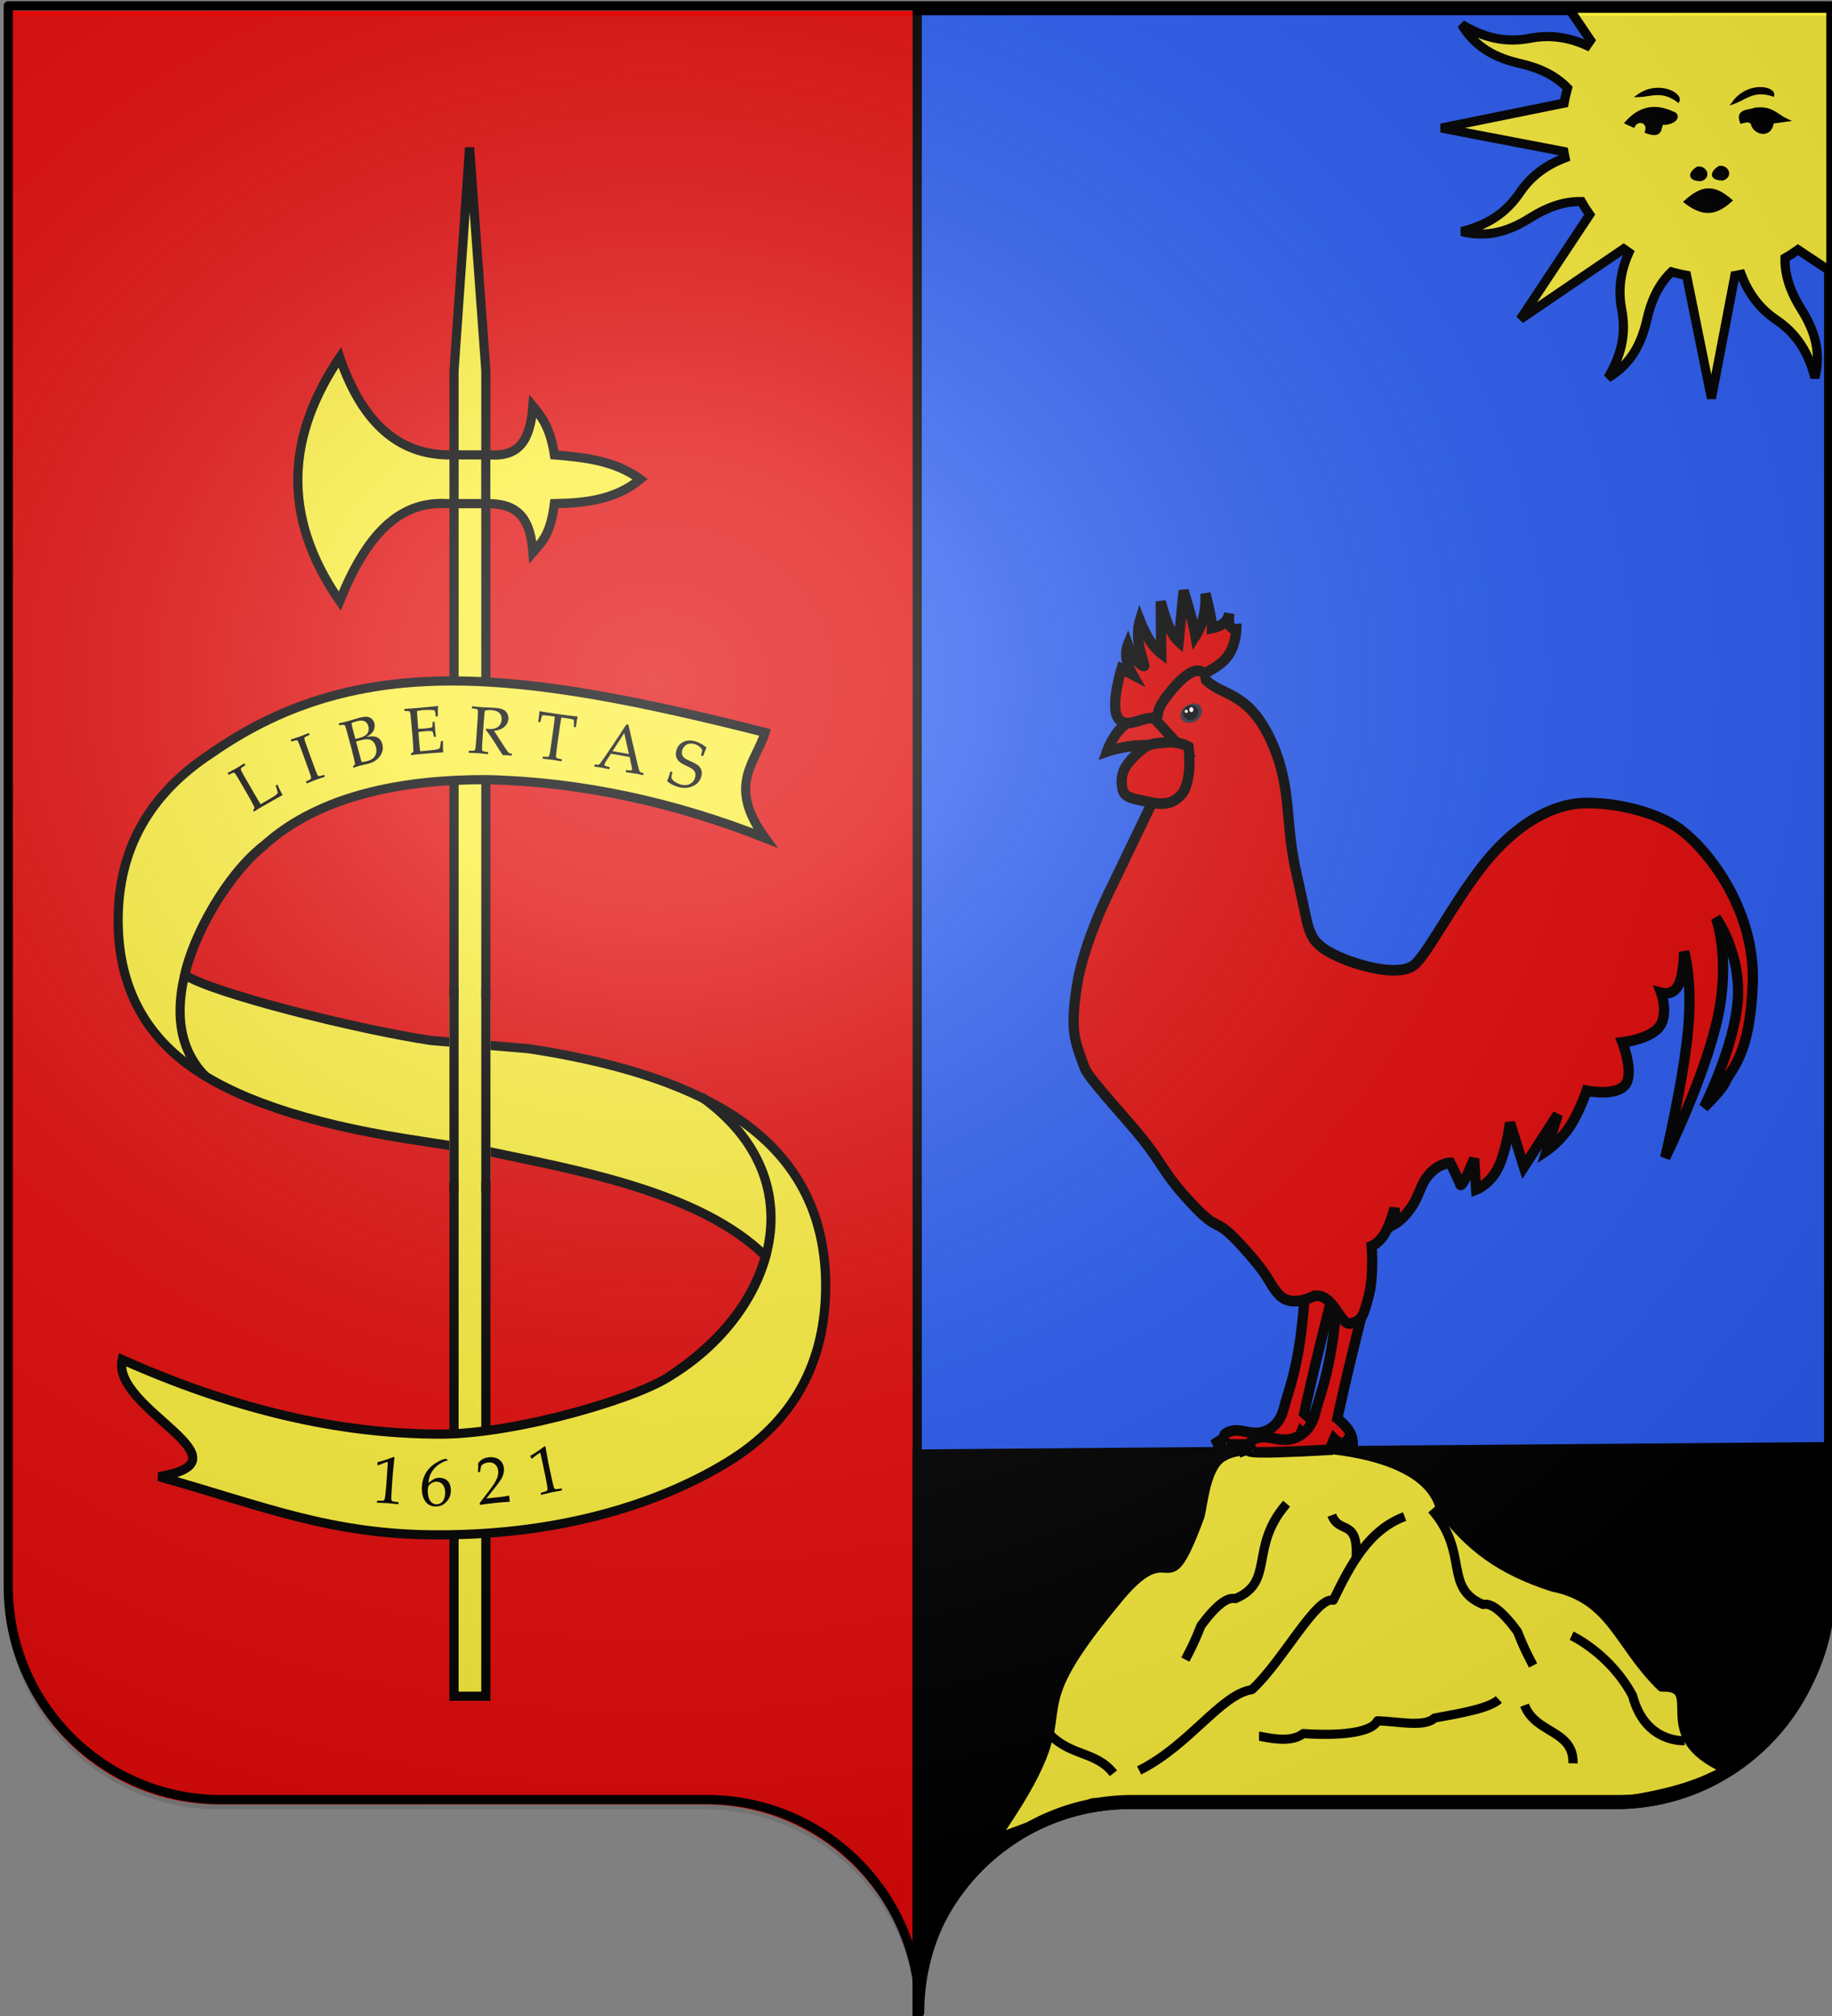
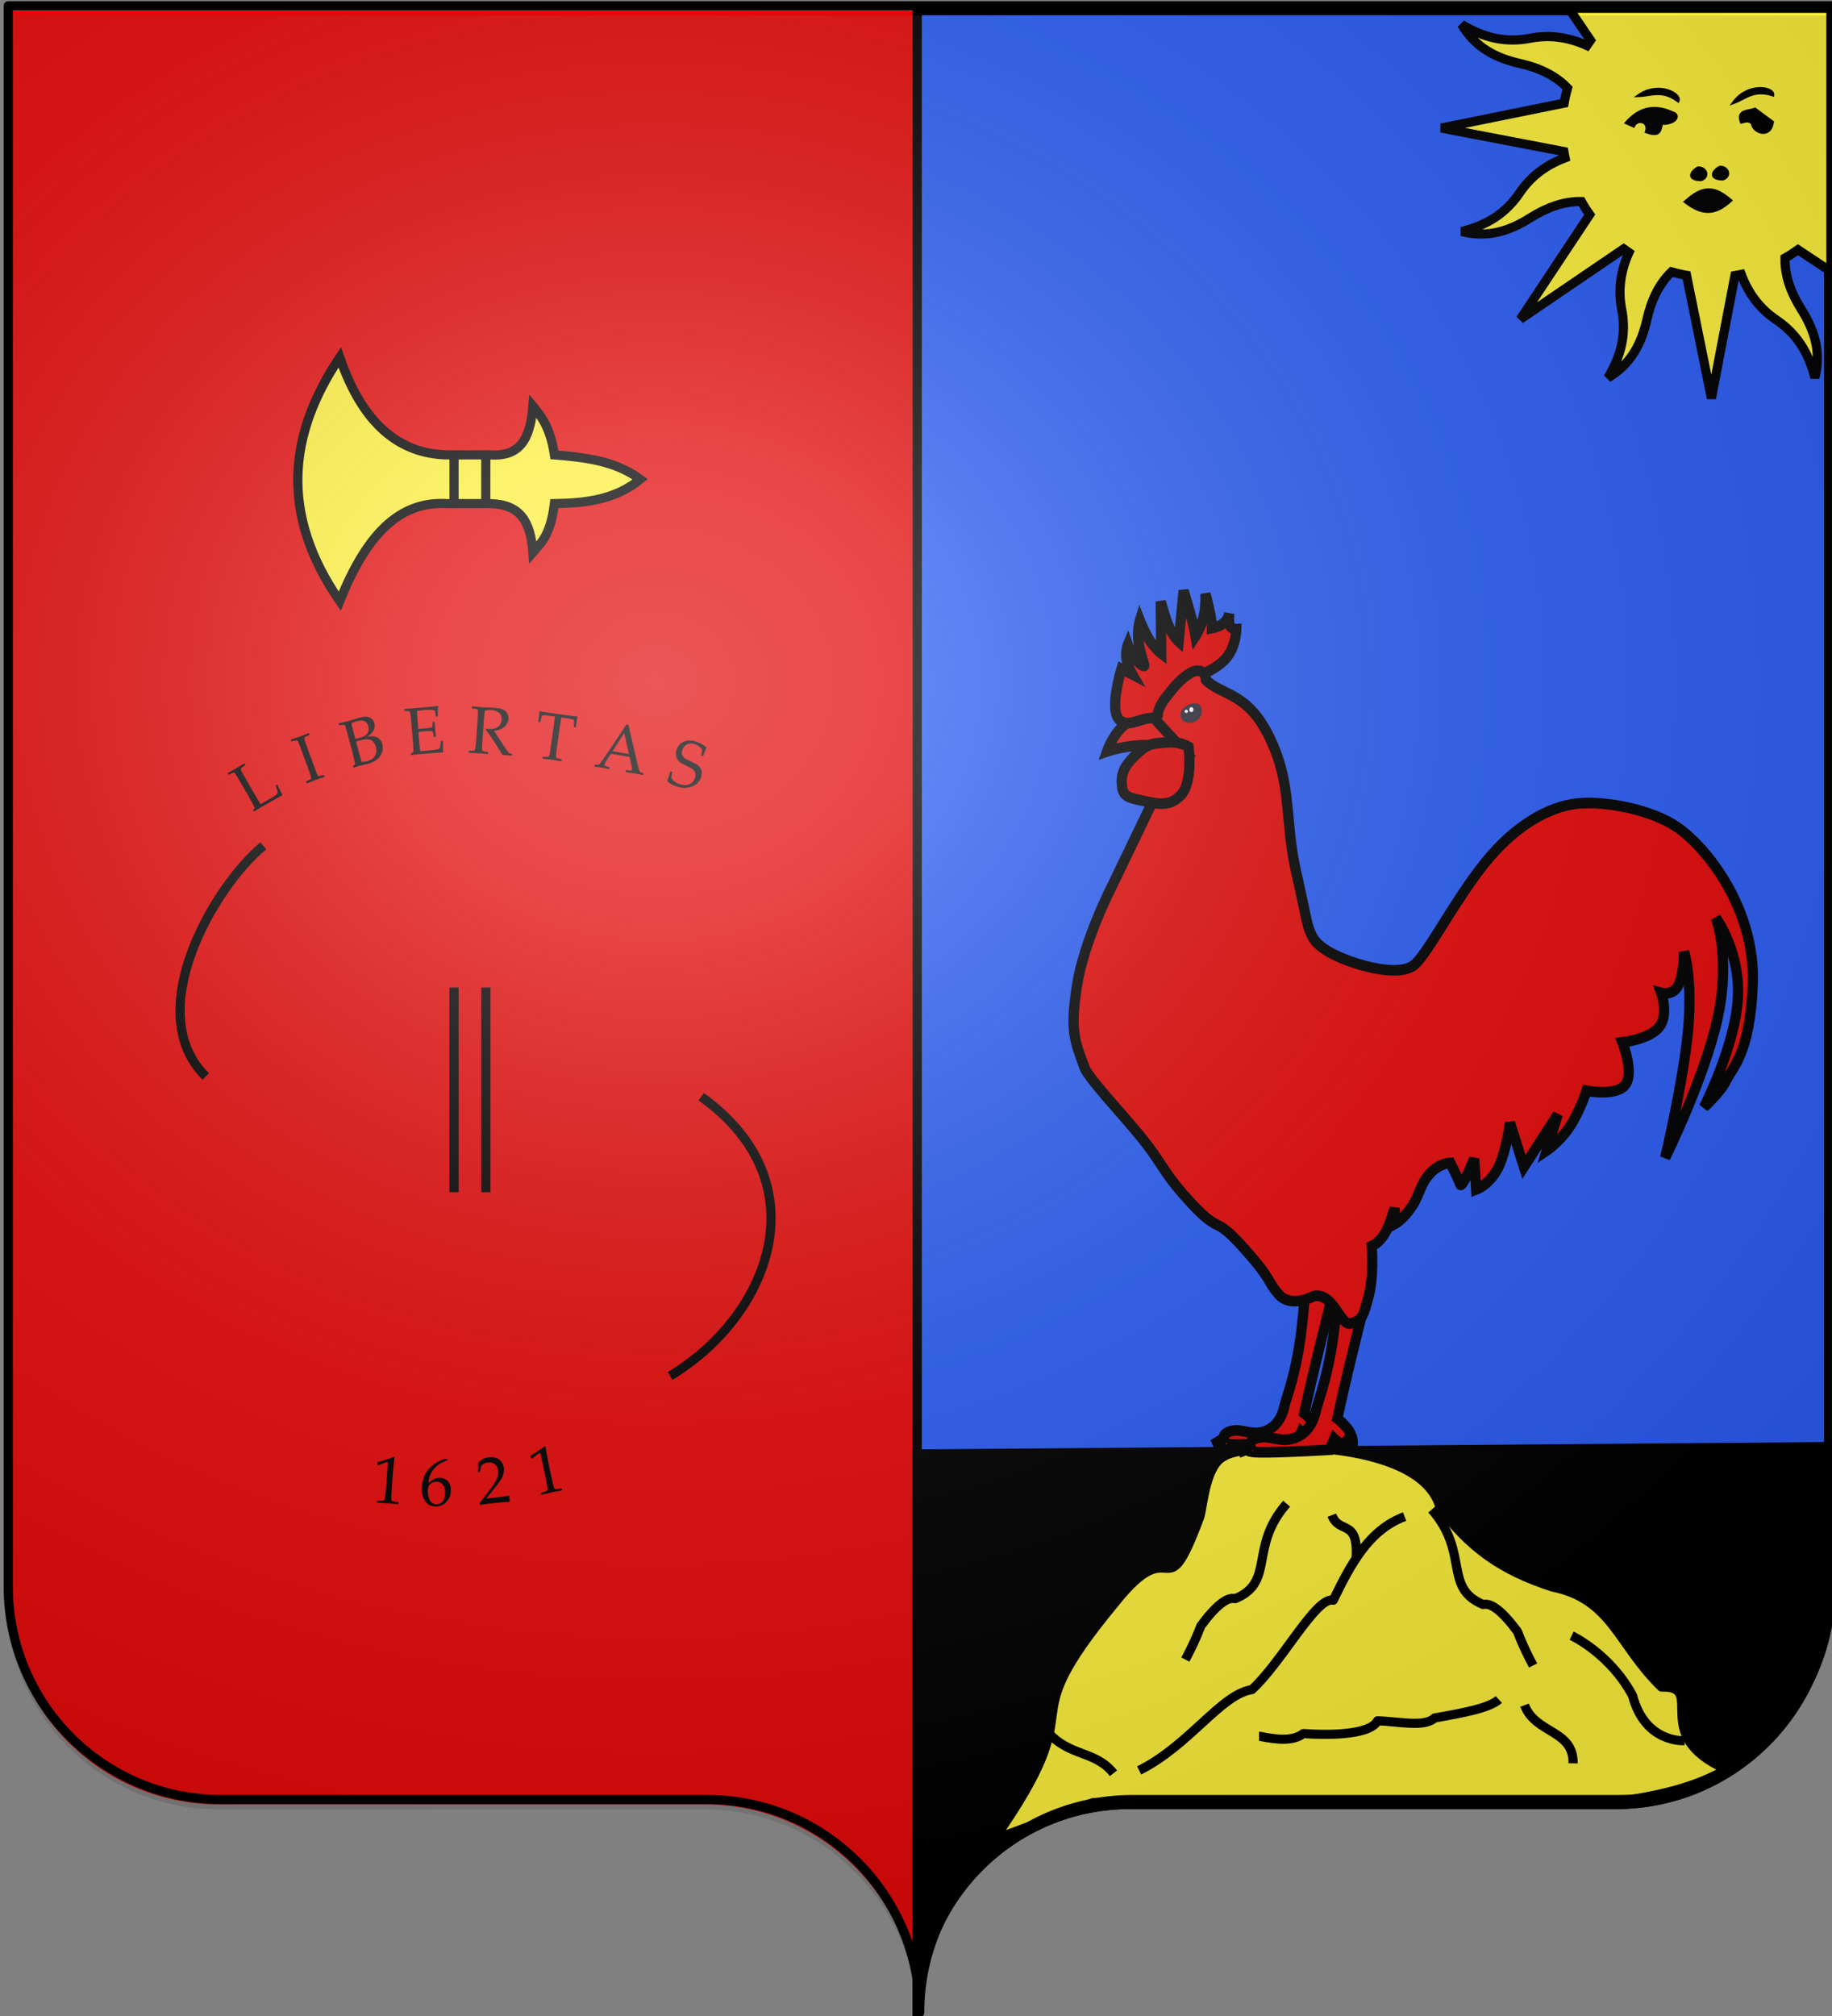
<svg xmlns="http://www.w3.org/2000/svg" xmlns:ns1="http://sodipodi.sourceforge.net/DTD/sodipodi-0.dtd" xmlns:ns2="http://www.inkscape.org/namespaces/inkscape" xmlns:xlink="http://www.w3.org/1999/xlink" height="660" width="600" version="1.0" id="svg2" ns1:version="0.32" ns2:version="0.44" ns1:docname="000_TUJ.svg" ns1:docbase="F:\__EN_COURS">
  <rect width="100%" height="100%" fill="#808080" stroke="none" />
  <ns1:namedview ns2:window-height="1079" ns2:window-width="1595" ns2:pageshadow="2" ns2:pageopacity="0.0" guidetolerance="10.0" gridtolerance="10.0" objecttolerance="10.0" borderopacity="1.0" bordercolor="#666666" pagecolor="#ffffff" id="base" showgrid="false" height="660px" ns2:zoom="0.83333333" ns2:cx="300" ns2:cy="330" ns2:window-x="0" ns2:window-y="0" ns2:current-layer="svg2" showguides="true" ns2:guide-bbox="true" />
  <desc id="desc4">Flag of Canton of Valais (Wallis)</desc>
  <defs id="defs6">
    <linearGradient id="linearGradient2893">
      <stop style="stop-color:white;stop-opacity:0.314;" offset="0" id="stop2895" />
      <stop id="stop2897" offset="0.19" style="stop-color:white;stop-opacity:0.251;" />
      <stop style="stop-color:#6b6b6b;stop-opacity:0.125;" offset="0.6" id="stop2901" />
      <stop style="stop-color:black;stop-opacity:0.125;" offset="1" id="stop2899" />
    </linearGradient>
    <radialGradient ns2:collect="always" xlink:href="#linearGradient2893" id="radialGradient11919" gradientUnits="userSpaceOnUse" gradientTransform="matrix(1.551,0,0,1.35,-227.894,-51.264)" cx="285.186" cy="200.448" fx="285.186" fy="200.448" r="300" />
    <radialGradient ns2:collect="always" xlink:href="#linearGradient2893" id="radialGradient2103" gradientUnits="userSpaceOnUse" gradientTransform="matrix(1.551,0,0,1.35,-227.494,-47.663)" cx="285.186" cy="200.448" fx="285.186" fy="200.448" r="300" />
  </defs>
  <path ns1:nodetypes="cssccccssc" d="M 300.4,660.499 C 300.4,621.995 331.603,590.746 370.05,590.746 C 408.497,590.746 490.803,590.746 529.25,590.746 C 567.697,590.746 598.9,559.496 598.9,520.992 L 598.9,3.5 L 1.9,3.5 L 1.9,520.992 C 1.9,559.496 33.103,590.746 71.55,590.746 C 109.997,590.746 192.303,590.746 230.75,590.746 C 269.197,590.746 300.4,621.995 300.4,660.499 z " style="fill:#e20909;fill-opacity:1;fill-rule:nonzero;stroke:none;stroke-width:5;stroke-linecap:round;stroke-linejoin:round;stroke-miterlimit:4;stroke-dashoffset:0;stroke-opacity:1" id="path2014" />
  <path id="rect4471" d="M 300.4,3.5 L 300.4,660.5 C 300.4,621.996 331.609,590.75 370.056,590.75 C 408.503,590.75 490.797,590.75 529.244,590.75 C 567.691,590.75 598.9,559.504 598.9,521 L 598.9,3.5 L 300.4,3.5 z " style="fill:#2b5df2;fill-opacity:1;stroke:black;stroke-width:3;stroke-miterlimit:4;stroke-dasharray:none;stroke-opacity:1" />
  <path id="rect3363" d="M 300.4,476 L 300.4,660.5 C 300.4,621.996 331.609,590.75 370.056,590.75 C 408.503,590.75 490.797,590.75 529.244,590.75 C 567.691,590.75 598.9,559.504 598.9,521 L 597.7,473.6 L 300.4,476 z " style="fill:black;fill-opacity:1;stroke:black;stroke-width:3;stroke-miterlimit:4;stroke-dasharray:none;stroke-opacity:1" ns1:nodetypes="ccssccc" />
  <g id="g3823" transform="translate(1.2,6.8)">
-     <path style="fill:#fcef3c;fill-opacity:1;fill-rule:evenodd;stroke:black;stroke-width:3;stroke-linecap:butt;stroke-linejoin:miter;stroke-miterlimit:4;stroke-dasharray:none;stroke-opacity:1" d="M 147.5,114.565 L 147.5,548.5 L 157.924,548.5 L 157.924,114.565 L 152.591,41.5 L 147.5,114.565 z " id="path3271" ns1:nodetypes="cccccc" />
    <path style="fill:#fcef3c;fill-opacity:1;fill-rule:evenodd;stroke:black;stroke-width:3;stroke-linecap:butt;stroke-linejoin:miter;stroke-miterlimit:4;stroke-dasharray:none;stroke-opacity:1" d="M 110.065,110.209 C 93.285,135.148 90.303,161.449 110.065,189.995 C 118.611,168.742 129.225,157.09 145.22,158.08 L 159.282,158.08 C 169.133,158.328 172.537,163.724 173.345,174.037 C 176.145,170.792 179.11,168.294 180.376,158.08 C 190.186,157.894 200.218,156.929 208.5,150.102 C 200.144,143.974 190.29,142.945 180.376,142.123 C 179.047,133.348 176.233,129.631 173.345,126.166 C 172.434,137.485 168.74,142.758 159.282,142.123 L 145.22,142.123 C 129.719,141.787 117.615,132.198 110.065,110.209 z " id="path3273" ns1:nodetypes="cccccccccccc" />
    <path style="fill:none;fill-rule:evenodd;stroke:black;stroke-width:3;stroke-linecap:butt;stroke-linejoin:miter;stroke-miterlimit:4;stroke-dasharray:none;stroke-opacity:1" d="M 147.5,141.8 L 147.5,158.5" id="path3275" ns1:nodetypes="cc" />
    <path style="fill:none;fill-rule:evenodd;stroke:black;stroke-width:3;stroke-linecap:butt;stroke-linejoin:miter;stroke-miterlimit:4;stroke-dasharray:none;stroke-opacity:1;display:inline" d="M 157.9,140.75 L 157.9,157.45" id="path3277" ns1:nodetypes="cc" />
-     <path style="font-size:144px;font-style:normal;font-weight:normal;fill:#fcef3c;fill-opacity:1;stroke:black;stroke-width:3;stroke-linecap:butt;stroke-linejoin:miter;stroke-miterlimit:4;stroke-dasharray:none;stroke-opacity:1;font-family:Bitstream Vera Sans" d="M 249.375,232.991 C 246.25,243.056 236.768,250.155 249.375,267.562 C 220.165,256.012 189.501,249.139 158.096,248.434 C 132.344,248.389 103.776,252.914 84.797,270.39 C 72.917,279.639 62.017,299.628 59.307,312.324 C 68.053,318.232 115.597,330.212 139.997,333.839 L 171.987,336.529 C 205.205,341.56 229.715,350.422 245.517,363.115 C 261.317,375.809 269.218,392.802 269.218,414.095 C 269.218,439.482 258.525,458.727 237.138,471.83 C 215.752,484.933 183.807,495.685 142.504,495.685 C 107.051,495.758 84.802,486.123 50.816,476.614 C 82.775,471.338 35.195,454.49 38.816,438.312 C 56.896,446.384 74.608,452.468 91.952,456.563 C 109.297,460.658 126.347,462.705 143.104,462.705 C 168.532,462.705 210.241,450.203 219.408,442.847 C 241.995,427.442 247.5,411.362 249.527,404.474 C 228.018,383.279 187.469,376.255 158.978,370.222 L 131.859,366.011 C 98.64,360.746 74.608,352.498 59.762,341.267 C 44.916,330.036 37.494,314.417 37.494,294.411 C 37.494,271.247 47.746,252.996 68.251,239.659 C 116.673,205.991 169.423,212.815 249.375,232.991 L 249.375,232.991 z " id="text3281" ns1:nodetypes="cccccccccccccccccccccccc" />
    <path style="fill:none;fill-rule:evenodd;stroke:black;stroke-width:3;stroke-linecap:butt;stroke-linejoin:miter;stroke-miterlimit:4;stroke-dasharray:none;stroke-opacity:1" d="M 85.065,270.101 C 69.209,283.037 44.759,324.422 66.185,345.62" id="path3286" ns1:nodetypes="cc" />
    <path style="fill:none;fill-rule:evenodd;stroke:black;stroke-width:3;stroke-linecap:butt;stroke-linejoin:miter;stroke-miterlimit:4;stroke-dasharray:none;stroke-opacity:1;display:inline" d="M 218.258,443.66 C 250.515,424.325 268.164,380.67 228.438,352.241" id="path3320" ns1:nodetypes="cc" />
    <g id="g3807">
      <g id="g3797">
        <path transform="matrix(0.866,-0.5,0.5,0.866,0,0)" style="font-size:22px;font-style:normal;font-weight:normal;fill:black;fill-opacity:1;stroke:none;stroke-width:1px;stroke-linecap:butt;stroke-linejoin:miter;stroke-opacity:1;font-family:Palatino Linotype" d="M -59.621,250.031 L -59.535,249.956 C -57.759,250.013 -56.735,250.042 -56.463,250.042 C -56.219,250.042 -55.191,250.013 -53.38,249.956 L -53.294,250.031 L -53.294,250.568 L -53.38,250.644 C -53.874,250.658 -54.255,250.679 -54.524,250.708 C -54.792,250.737 -54.987,250.79 -55.109,250.869 C -55.231,250.948 -55.311,251.132 -55.351,251.422 C -55.39,251.712 -55.41,252.115 -55.41,252.631 L -55.431,255.102 L -55.431,259.85 C -55.431,261.038 -55.424,261.869 -55.41,262.342 L -55.356,264.2 L -53.165,264.2 C -51.417,264.2 -50.327,264.179 -49.894,264.136 C -49.461,264.093 -49.043,263.989 -48.642,263.824 C -48.564,263.645 -48.451,263.233 -48.304,262.589 C -48.157,261.944 -48.08,261.572 -48.073,261.472 L -47.976,261.386 L -47.45,261.386 L -47.375,261.472 C -47.432,261.758 -47.491,262.313 -47.552,263.137 C -47.613,263.96 -47.643,264.626 -47.643,265.135 L -47.729,265.221 C -49.09,265.178 -50.877,265.156 -53.09,265.156 L -56.226,265.135 C -56.942,265.135 -57.673,265.163 -58.418,265.221 L -58.504,265.135 L -58.504,264.78 L -58.418,264.673 C -57.974,264.444 -57.73,264.304 -57.687,264.254 C -57.644,264.204 -57.6,263.742 -57.553,262.868 C -57.506,261.995 -57.483,260.942 -57.483,259.71 L -57.483,255.102 L -57.505,253.007 C -57.512,252.19 -57.531,251.664 -57.564,251.428 C -57.596,251.191 -57.646,251.034 -57.714,250.955 C -57.782,250.876 -57.913,250.812 -58.106,250.762 C -58.3,250.712 -58.776,250.672 -59.535,250.644 L -59.621,250.568 L -59.621,250.031 z " id="text3288" />
        <path transform="matrix(0.94,-0.342,0.342,0.94,0,0)" style="font-size:22px;font-style:normal;font-weight:normal;fill:black;fill-opacity:1;stroke:none;stroke-width:1px;stroke-linecap:butt;stroke-linejoin:miter;stroke-opacity:1;font-family:Palatino Linotype" d="M 7.967,253.218 L 9.31,253.261 C 10.191,253.29 10.768,253.304 11.04,253.304 C 11.283,253.304 12.311,253.276 14.123,253.218 L 14.209,253.293 L 14.209,253.831 L 14.123,253.906 C 13.629,253.92 13.247,253.942 12.979,253.97 C 12.71,253.999 12.515,254.053 12.393,254.131 C 12.271,254.21 12.191,254.395 12.152,254.685 C 12.112,254.975 12.092,255.377 12.092,255.893 L 12.071,258.364 L 12.071,263.337 L 12.082,265.432 C 12.089,266.241 12.11,266.764 12.146,267.001 C 12.182,267.237 12.234,267.394 12.302,267.473 C 12.37,267.552 12.501,267.618 12.694,267.672 C 12.887,267.726 13.364,267.767 14.123,267.795 L 14.209,267.86 L 14.209,268.397 L 14.123,268.483 C 14.087,268.483 13.457,268.461 12.232,268.418 C 11.724,268.404 11.326,268.397 11.04,268.397 C 10.818,268.397 9.794,268.426 7.967,268.483 L 7.881,268.397 L 7.881,267.86 L 7.967,267.795 C 8.633,267.767 9.077,267.731 9.299,267.688 C 9.521,267.645 9.67,267.59 9.745,267.522 C 9.82,267.453 9.881,267.308 9.928,267.086 C 9.974,266.864 10.001,266.37 10.008,265.604 L 10.019,263.337 L 10.019,258.364 L 9.998,256.269 C 9.991,255.453 9.971,254.926 9.939,254.69 C 9.906,254.454 9.856,254.296 9.788,254.217 C 9.72,254.139 9.589,254.074 9.396,254.024 C 9.203,253.974 8.727,253.934 7.967,253.906 L 7.881,253.831 L 7.881,253.293 L 7.967,253.218 z " id="text3292" />
        <path transform="matrix(0.966,-0.259,0.259,0.966,0,0)" style="font-size:22px;font-style:normal;font-weight:normal;fill:black;fill-opacity:1;stroke:none;stroke-width:1px;stroke-linecap:butt;stroke-linejoin:miter;stroke-opacity:1;font-family:Palatino Linotype" d="M 46.508,251.251 L 46.422,251.175 L 46.422,250.638 L 46.508,250.563 C 47.732,250.62 48.677,250.649 49.343,250.649 C 49.594,250.649 50.586,250.62 52.319,250.563 C 52.878,250.549 53.282,250.542 53.533,250.542 C 54.5,250.542 55.266,250.638 55.832,250.832 C 56.397,251.025 56.852,251.367 57.196,251.858 C 57.54,252.348 57.712,252.905 57.712,253.528 C 57.712,254.323 57.425,255.061 56.852,255.741 C 56.279,256.421 55.348,256.908 54.059,257.202 C 54.833,257.273 55.47,257.377 55.971,257.513 C 56.473,257.649 56.906,257.859 57.271,258.142 C 57.636,258.425 57.925,258.792 58.136,259.243 C 58.347,259.694 58.453,260.217 58.453,260.811 C 58.453,261.277 58.381,261.749 58.238,262.229 C 58.095,262.709 57.832,263.185 57.448,263.658 C 57.065,264.131 56.602,264.535 56.057,264.872 C 55.513,265.208 54.956,265.452 54.387,265.602 C 53.818,265.753 53.11,265.828 52.265,265.828 C 52.093,265.828 51.578,265.81 50.718,265.774 C 49.766,265.753 49.25,265.742 49.172,265.742 C 48.685,265.742 48.087,265.771 47.378,265.828 L 47.292,265.742 L 47.292,265.387 L 47.378,265.28 C 47.793,265.094 48.033,264.965 48.097,264.893 C 48.162,264.822 48.214,264.188 48.253,262.992 C 48.293,261.796 48.312,260.883 48.312,260.253 L 48.312,256.31 L 48.301,253.872 C 48.301,253.342 48.294,252.91 48.28,252.577 C 48.266,252.244 48.246,252.006 48.221,251.863 C 48.196,251.72 48.155,251.619 48.097,251.562 C 48.04,251.505 47.96,251.457 47.856,251.417 C 47.752,251.378 47.575,251.344 47.324,251.315 L 46.508,251.251 z M 50.364,256.89 C 50.722,256.919 51.127,256.933 51.578,256.933 C 53.06,256.933 54.092,256.668 54.672,256.138 C 55.252,255.608 55.542,254.882 55.542,253.958 C 55.542,253.421 55.431,252.964 55.209,252.588 C 54.987,252.212 54.638,251.924 54.161,251.723 C 53.685,251.523 53.039,251.423 52.222,251.423 C 51.556,251.423 50.969,251.476 50.461,251.584 C 50.396,252.228 50.364,253.353 50.364,254.957 L 50.364,256.89 z M 50.385,264.721 C 50.937,264.85 51.503,264.915 52.083,264.915 C 53.107,264.915 53.909,264.75 54.489,264.421 C 55.069,264.091 55.497,263.635 55.773,263.051 C 56.048,262.467 56.186,261.832 56.186,261.144 C 56.186,260.113 55.894,259.288 55.311,258.668 C 54.727,258.049 53.465,257.739 51.524,257.739 C 51.202,257.739 50.815,257.753 50.364,257.782 L 50.364,261.445 L 50.385,264.721 z " id="text3296" />
        <path transform="matrix(0.996,-8.715574e-2,8.715574e-2,0.996,0,0)" style="font-size:22px;font-style:normal;font-weight:normal;fill:black;fill-opacity:1;stroke:none;stroke-width:1px;stroke-linecap:butt;stroke-linejoin:miter;stroke-opacity:1;font-family:Palatino Linotype" d="M 111.1,235.996 L 111.186,235.921 C 113.642,235.964 115.214,235.985 115.902,235.985 C 118.251,235.985 120.342,235.964 122.175,235.921 L 122.229,235.996 C 122.05,236.684 121.917,237.761 121.831,239.229 L 121.767,239.315 L 121.24,239.315 L 121.144,239.229 C 121.151,239.165 121.154,239.108 121.155,239.058 C 121.154,238.449 121.108,237.869 121.015,237.317 C 120.564,237.117 119.939,236.986 119.14,236.925 C 118.342,236.864 117.742,236.834 117.341,236.834 C 116.775,236.834 116.052,236.873 115.171,236.952 L 115.128,238.671 L 115.096,240.637 L 115.064,242.817 C 115.837,242.86 116.55,242.882 117.201,242.882 C 117.86,242.882 118.412,242.86 118.856,242.817 C 119.3,242.774 119.559,242.73 119.634,242.683 C 119.71,242.636 119.767,242.547 119.806,242.414 C 119.846,242.282 119.88,242.047 119.908,241.711 L 119.951,241.045 L 120.037,240.959 L 120.531,240.959 L 120.617,241.045 C 120.603,241.825 120.585,242.61 120.564,243.397 L 120.617,245.814 L 120.531,245.9 L 120.037,245.9 L 119.951,245.814 L 119.876,245.17 C 119.812,244.669 119.765,244.37 119.737,244.273 C 119.708,244.176 119.642,244.092 119.538,244.02 C 119.434,243.949 119.167,243.892 118.738,243.849 C 118.308,243.806 117.717,243.784 116.965,243.784 C 116.55,243.784 115.916,243.802 115.064,243.838 C 115.028,244.439 115.01,245.442 115.01,246.846 C 115.01,248.35 115.028,249.456 115.064,250.165 L 117.04,250.165 C 118.78,250.165 119.869,250.143 120.306,250.101 C 120.743,250.058 121.158,249.954 121.552,249.789 C 121.616,249.624 121.722,249.243 121.869,248.645 C 122.016,248.047 122.1,247.673 122.121,247.522 L 122.229,247.447 L 122.744,247.447 L 122.83,247.522 C 122.766,247.83 122.703,248.367 122.642,249.134 C 122.581,249.9 122.551,250.555 122.551,251.1 L 122.476,251.185 C 121.108,251.143 119.318,251.121 117.105,251.121 L 114.183,251.1 C 113.502,251.1 112.794,251.128 112.056,251.185 L 111.97,251.1 L 111.97,250.745 L 112.056,250.638 C 112.478,250.423 112.72,250.288 112.781,250.235 C 112.842,250.181 112.892,249.554 112.931,248.355 C 112.971,247.155 112.99,246.24 112.99,245.61 L 112.99,241.668 L 112.98,239.229 C 112.98,238.699 112.973,238.268 112.958,237.935 C 112.944,237.602 112.919,237.364 112.883,237.221 C 112.847,237.077 112.806,236.977 112.759,236.92 C 112.713,236.863 112.638,236.814 112.534,236.775 C 112.43,236.735 112.253,236.701 112.002,236.673 L 111.186,236.608 L 111.1,236.533 L 111.1,235.996 z " id="text3300" />
        <path transform="matrix(0.998,6.975648e-2,-6.975648e-2,0.998,0,0)" style="font-size:22px;font-style:normal;font-weight:normal;fill:black;fill-opacity:1;stroke:none;stroke-width:1px;stroke-linecap:butt;stroke-linejoin:miter;stroke-opacity:1;font-family:Palatino Linotype" d="M 168.586,213.16 L 168.672,213.084 C 169.982,213.142 171.003,213.17 171.733,213.17 C 172.543,213.17 173.635,213.145 175.01,213.095 C 175.518,213.081 175.887,213.074 176.116,213.074 C 177.928,213.074 179.156,213.403 179.801,214.062 C 180.445,214.721 180.768,215.501 180.768,216.404 C 180.768,217.005 180.61,217.596 180.295,218.176 C 179.98,218.756 179.514,219.252 178.898,219.664 C 178.283,220.076 177.434,220.386 176.353,220.593 C 176.553,220.873 176.915,221.356 177.437,222.043 L 178.963,224.063 C 179.457,224.729 179.987,225.433 180.553,226.174 C 181.118,226.915 181.484,227.334 181.648,227.431 C 181.813,227.527 181.955,227.586 182.073,227.608 C 182.191,227.629 182.379,227.64 182.637,227.64 L 182.723,227.726 L 182.723,228.231 L 182.626,228.328 C 182.282,228.285 181.874,228.263 181.401,228.263 C 180.893,228.263 180.338,228.285 179.736,228.328 C 179.242,227.726 178.465,226.684 177.405,225.202 C 176.173,223.483 174.913,221.889 173.624,220.421 L 173.731,220.088 C 174.104,220.11 174.394,220.121 174.602,220.121 C 175.84,220.121 176.811,219.823 177.513,219.229 C 178.214,218.635 178.565,217.811 178.565,216.758 C 178.565,215.813 178.25,215.099 177.62,214.615 C 176.99,214.132 176.138,213.89 175.063,213.89 C 174.311,213.89 173.602,213.994 172.936,214.202 C 172.829,214.359 172.775,215.702 172.775,218.23 L 172.775,223.204 L 172.786,225.298 C 172.793,226.108 172.815,226.63 172.851,226.867 C 172.886,227.103 172.938,227.261 173.006,227.339 C 173.074,227.418 173.205,227.484 173.398,227.538 C 173.592,227.592 174.068,227.633 174.827,227.662 L 174.913,227.726 L 174.913,228.263 L 174.827,228.349 C 174.791,228.349 174.161,228.328 172.936,228.285 C 172.428,228.27 172.031,228.263 171.744,228.263 C 171.522,228.263 170.498,228.292 168.672,228.349 L 168.586,228.263 L 168.586,227.726 L 168.672,227.662 C 169.338,227.633 169.782,227.597 170.004,227.554 C 170.226,227.511 170.374,227.456 170.45,227.388 C 170.525,227.32 170.586,227.175 170.632,226.953 C 170.679,226.731 170.706,226.236 170.713,225.47 L 170.724,223.204 L 170.724,218.23 L 170.702,216.135 C 170.695,215.319 170.675,214.792 170.643,214.556 C 170.611,214.32 170.561,214.162 170.493,214.083 C 170.425,214.005 170.294,213.94 170.101,213.89 C 169.907,213.84 169.431,213.801 168.672,213.772 L 168.586,213.697 L 168.586,213.16 z " id="text3304" />
        <path transform="matrix(0.99,0.139,-0.139,0.99,0,0)" style="font-size:22px;font-style:normal;font-weight:normal;fill:black;fill-opacity:1;stroke:none;stroke-width:1px;stroke-linecap:butt;stroke-linejoin:miter;stroke-opacity:1;font-family:Palatino Linotype" d="M 217.799,199.491 L 217.896,199.588 C 217.831,200.233 217.799,201.357 217.799,202.961 L 217.713,203.047 L 217.208,203.047 L 217.122,202.95 L 217.004,201.962 C 216.947,201.432 216.902,201.108 216.87,200.99 C 216.838,200.872 216.786,200.786 216.714,200.732 C 216.643,200.679 216.41,200.634 216.016,200.598 C 215.622,200.562 215.182,200.544 214.695,200.544 L 212.664,200.544 C 212.607,202.163 212.578,203.097 212.579,203.348 L 212.579,209.611 L 212.6,211.705 C 212.607,212.515 212.627,213.039 212.659,213.279 C 212.691,213.519 212.741,213.677 212.809,213.752 C 212.877,213.827 213.008,213.891 213.202,213.945 C 213.395,213.999 213.875,214.04 214.641,214.069 L 214.716,214.133 L 214.716,214.67 L 214.641,214.756 C 212.808,214.699 211.784,214.67 211.569,214.67 C 211.34,214.67 210.319,214.699 208.507,214.756 L 208.421,214.67 L 208.421,214.133 L 208.507,214.069 C 209.18,214.04 209.626,214.004 209.845,213.961 C 210.063,213.918 210.21,213.863 210.285,213.795 C 210.36,213.727 210.423,213.582 210.473,213.36 C 210.523,213.138 210.548,212.644 210.548,211.877 L 210.57,209.611 L 210.57,203.348 C 210.57,203.233 210.541,202.299 210.484,200.544 L 208.883,200.544 C 208.224,200.544 207.655,200.559 207.175,200.587 C 206.695,200.616 206.418,200.689 206.343,200.807 C 206.267,200.926 206.198,201.311 206.133,201.962 L 206.026,202.95 L 205.929,203.047 L 205.435,203.047 L 205.349,202.961 C 205.335,201.235 205.302,200.111 205.252,199.588 L 205.349,199.491 C 206.595,199.549 208.668,199.577 211.569,199.577 C 214.526,199.577 216.603,199.549 217.799,199.491 L 217.799,199.491 z " id="text3308" />
        <path transform="matrix(0.985,0.174,-0.174,0.985,0,0)" style="font-size:22px;font-style:normal;font-weight:normal;fill:black;fill-opacity:1;stroke:none;stroke-width:1px;stroke-linecap:butt;stroke-linejoin:miter;stroke-opacity:1;font-family:Palatino Linotype" d="M 233.011,206.75 L 232.914,206.665 L 232.914,206.106 L 233.011,206.02 C 233.534,206.013 233.87,205.986 234.021,205.939 C 234.171,205.893 234.305,205.8 234.423,205.66 C 234.542,205.52 234.78,205.064 235.138,204.291 L 236.266,201.841 L 239.188,195.224 C 239.739,193.928 240.287,192.632 240.831,191.335 L 241.529,191.335 L 246.116,202.121 L 246.729,203.56 C 246.908,203.968 247.113,204.412 247.346,204.892 C 247.579,205.372 247.74,205.655 247.83,205.741 C 247.919,205.827 248.03,205.893 248.163,205.939 C 248.295,205.986 248.59,206.013 249.049,206.02 L 249.135,206.106 L 249.135,206.665 L 249.049,206.75 C 248.29,206.686 247.606,206.654 246.997,206.654 C 245.808,206.69 244.619,206.722 243.431,206.75 L 243.345,206.665 L 243.345,206.106 L 243.431,206.02 C 244.233,206.006 244.734,205.972 244.935,205.918 C 245.135,205.864 245.235,205.741 245.235,205.547 C 245.235,205.39 245.185,205.182 245.085,204.924 L 243.764,201.648 L 237.544,201.648 L 236.373,204.398 C 236.165,204.892 236.062,205.254 236.062,205.483 C 236.062,205.662 236.158,205.794 236.352,205.88 C 236.545,205.966 237.032,206.013 237.813,206.02 L 237.909,206.106 L 237.909,206.665 L 237.823,206.75 C 236.899,206.693 236.09,206.665 235.396,206.665 C 234.608,206.665 233.813,206.693 233.011,206.75 L 233.011,206.75 z M 237.909,200.724 L 243.345,200.724 L 240.648,194.247 L 237.909,200.724 z " id="text3312" />
        <path transform="matrix(0.961,0.276,-0.276,0.961,0,0)" style="font-size:22px;font-style:normal;font-weight:normal;fill:black;fill-opacity:1;stroke:none;stroke-width:1px;stroke-linecap:butt;stroke-linejoin:miter;stroke-opacity:1;font-family:Palatino Linotype" d="M 277.759,176.042 L 277.845,175.956 L 278.372,175.956 L 278.458,176.042 C 278.494,176.959 278.542,177.519 278.603,177.723 C 278.664,177.927 278.857,178.142 279.183,178.368 C 279.509,178.593 279.942,178.778 280.483,178.921 C 281.023,179.064 281.569,179.136 282.121,179.136 C 282.88,179.136 283.562,178.996 284.167,178.717 C 284.772,178.438 285.243,178.028 285.58,177.487 C 285.916,176.946 286.085,176.339 286.085,175.666 C 286.085,175.194 286.004,174.782 285.843,174.431 C 285.682,174.08 285.456,173.799 285.166,173.588 C 284.876,173.376 284.545,173.219 284.173,173.115 C 283.8,173.011 283.245,172.898 282.508,172.777 C 281.791,172.662 281.231,172.558 280.826,172.465 C 280.422,172.372 280.019,172.229 279.618,172.035 C 279.217,171.842 278.882,171.597 278.613,171.299 C 278.345,171.002 278.13,170.637 277.969,170.204 C 277.808,169.771 277.727,169.307 277.727,168.813 C 277.727,167.473 278.193,166.376 279.124,165.52 C 280.055,164.664 281.304,164.236 282.873,164.236 C 283.496,164.236 284.174,164.313 284.908,164.467 C 285.642,164.621 286.31,164.849 286.912,165.15 L 286.987,165.278 C 286.829,165.937 286.733,166.875 286.697,168.093 L 286.6,168.179 L 286.042,168.179 L 285.956,168.104 C 285.941,167.244 285.92,166.704 285.891,166.482 C 285.863,166.26 285.537,165.984 284.914,165.654 C 284.291,165.325 283.614,165.16 282.884,165.16 C 282.275,165.16 281.705,165.282 281.176,165.526 C 280.646,165.769 280.245,166.152 279.972,166.675 C 279.7,167.198 279.564,167.731 279.564,168.276 C 279.564,168.698 279.647,169.072 279.811,169.398 C 279.976,169.724 280.189,169.982 280.45,170.172 C 280.712,170.361 281.016,170.503 281.363,170.596 C 281.711,170.689 282.346,170.804 283.27,170.94 C 284.538,171.119 285.46,171.335 286.036,171.59 C 286.613,171.844 287.075,172.247 287.422,172.798 C 287.769,173.349 287.943,174.015 287.943,174.796 C 287.943,176.321 287.322,177.593 286.079,178.61 C 284.837,179.626 283.331,180.135 281.562,180.135 C 280.08,180.135 278.78,179.87 277.663,179.34 L 277.598,179.2 C 277.67,178.749 277.724,177.696 277.759,176.042 L 277.759,176.042 z " id="text3316" />
      </g>
      <g id="g3791">
        <path transform="matrix(0.998,6.975647e-2,-6.975647e-2,0.998,0,0)" style="font-size:22px;font-style:normal;font-weight:normal;fill:black;fill-opacity:1;stroke:none;stroke-width:1px;stroke-linecap:butt;stroke-linejoin:miter;stroke-opacity:1;font-family:Palatino Linotype" d="M 155.247,463.019 L 155.054,462.955 L 154.946,462.074 L 155.054,461.967 C 155.77,461.759 156.676,461.426 157.772,460.968 C 158.867,460.509 159.652,460.158 160.124,459.915 L 160.403,460.022 C 160.289,463.159 160.232,465.043 160.232,465.673 L 160.232,469.658 C 160.232,470.639 160.242,471.561 160.264,472.424 C 160.285,473.287 160.318,473.796 160.361,473.95 C 160.403,474.104 160.477,474.224 160.581,474.31 C 160.685,474.395 160.83,474.451 161.016,474.476 C 161.202,474.501 161.757,474.539 162.681,474.589 L 162.756,474.675 L 162.756,475.158 L 162.681,475.244 C 161.112,475.187 160.006,475.158 159.361,475.158 C 158.875,475.158 157.682,475.187 155.784,475.244 L 155.709,475.158 L 155.709,474.675 L 155.795,474.589 C 156.869,474.51 157.483,474.453 157.637,474.417 C 157.791,474.381 157.909,474.318 157.992,474.229 C 158.074,474.139 158.14,473.969 158.191,473.719 C 158.241,473.468 158.282,472.727 158.314,471.495 C 158.346,470.263 158.362,469.633 158.362,469.604 L 158.362,465.372 C 158.362,463.295 158.357,462.167 158.346,461.988 C 158.336,461.809 158.273,461.72 158.158,461.72 C 158.13,461.72 158.09,461.727 158.04,461.741 C 157.99,461.755 157.833,461.82 157.568,461.935 L 156.504,462.407 C 156.06,462.601 155.641,462.805 155.247,463.019 L 155.247,463.019 z " id="text3323" />
        <path style="font-size:22px;font-style:normal;font-weight:normal;fill:black;fill-opacity:1;stroke:none;stroke-width:1px;stroke-linecap:butt;stroke-linejoin:miter;stroke-opacity:1;font-family:Palatino Linotype" d="M 145.481,471.144 L 145.481,471.272 C 144.701,471.437 143.811,471.827 142.812,472.443 C 141.813,473.059 140.973,473.886 140.293,474.925 C 139.612,475.963 139.219,477.216 139.111,478.685 C 139.355,478.513 139.634,478.305 139.949,478.062 C 140.357,477.754 140.656,477.542 140.846,477.428 C 141.036,477.313 141.29,477.213 141.609,477.127 C 141.927,477.041 142.294,476.998 142.71,476.998 C 143.447,476.998 144.11,477.161 144.697,477.487 C 145.284,477.813 145.725,478.292 146.018,478.926 C 146.312,479.56 146.459,480.299 146.459,481.145 C 146.459,482.341 146.169,483.341 145.589,484.147 C 145.009,484.953 144.393,485.529 143.741,485.876 C 143.089,486.224 142.341,486.397 141.496,486.397 C 140.056,486.397 138.939,485.859 138.144,484.781 C 137.349,483.703 136.952,482.301 136.952,480.575 C 136.952,479.429 137.118,478.328 137.451,477.272 C 137.784,476.216 138.291,475.26 138.971,474.404 C 139.652,473.548 140.52,472.787 141.576,472.121 C 142.633,471.455 143.673,471.004 144.697,470.768 L 145.481,471.144 z M 138.907,481.392 C 138.907,482.101 139.009,482.802 139.213,483.497 C 139.417,484.192 139.745,484.729 140.196,485.108 C 140.647,485.488 141.177,485.678 141.786,485.678 C 142.309,485.678 142.792,485.531 143.236,485.237 C 143.68,484.944 144.019,484.484 144.251,483.857 C 144.484,483.23 144.6,482.57 144.6,481.875 C 144.6,481.18 144.486,480.559 144.257,480.011 C 144.027,479.463 143.694,479.037 143.258,478.733 C 142.821,478.429 142.312,478.276 141.732,478.276 C 141.303,478.276 140.873,478.38 140.443,478.588 C 140.013,478.796 139.682,479.032 139.45,479.297 C 139.217,479.562 139.068,479.843 139.004,480.14 C 138.939,480.437 138.907,480.854 138.907,481.392 L 138.907,481.392 z " id="text3327" />
        <path transform="matrix(0.995,-0.105,0.105,0.995,0,0)" style="font-size:22px;font-style:normal;font-weight:normal;fill:black;fill-opacity:1;stroke:none;stroke-width:1px;stroke-linecap:butt;stroke-linejoin:miter;stroke-opacity:1;font-family:Palatino Linotype" d="M 104.195,499.296 L 104.066,499.188 L 104.066,498.694 L 107.664,494.881 C 109.147,493.313 110.106,492.099 110.543,491.239 C 110.98,490.38 111.198,489.578 111.198,488.833 C 111.198,487.959 110.933,487.232 110.404,486.652 C 109.874,486.072 109.157,485.782 108.255,485.782 C 107.675,485.782 107.17,485.872 106.74,486.051 C 106.311,486.23 106.023,486.43 105.876,486.652 C 105.729,486.874 105.516,487.497 105.237,488.521 L 105.14,488.607 L 104.699,488.607 L 104.592,488.511 C 104.757,487.544 104.871,486.588 104.936,485.643 C 105.609,484.984 106.237,484.563 106.821,484.38 C 107.405,484.198 108.015,484.106 108.653,484.106 C 109.412,484.106 110.139,484.25 110.833,484.536 C 111.528,484.823 112.086,485.286 112.509,485.927 C 112.932,486.568 113.143,487.311 113.143,488.156 C 113.143,488.786 113.019,489.418 112.772,490.052 C 112.525,490.686 112.163,491.298 111.687,491.889 C 111.211,492.48 110.561,493.187 109.738,494.011 L 106.386,497.427 L 110.629,497.427 C 111.933,497.427 113.017,497.38 113.884,497.287 L 113.959,497.373 C 113.916,497.617 113.895,497.935 113.895,498.329 C 113.895,498.687 113.916,498.97 113.959,499.178 L 113.884,499.296 C 113.368,499.267 112.577,499.242 111.51,499.221 C 110.443,499.199 109.738,499.188 109.394,499.188 C 108.699,499.188 107.765,499.197 106.59,499.215 C 105.416,499.233 104.617,499.26 104.195,499.296 L 104.195,499.296 z " id="text3331" />
        <path transform="matrix(0.978,-0.208,0.208,0.978,0,0)" style="font-size:22px;font-style:normal;font-weight:normal;fill:black;fill-opacity:1;stroke:none;stroke-width:1px;stroke-linecap:butt;stroke-linejoin:miter;stroke-opacity:1;font-family:Palatino Linotype" d="M 71.307,496.485 L 71.114,496.421 L 71.007,495.54 L 71.114,495.433 C 71.83,495.225 72.736,494.892 73.832,494.434 C 74.927,493.975 75.712,493.624 76.184,493.381 L 76.464,493.488 C 76.349,496.625 76.292,498.508 76.292,499.139 L 76.292,503.124 C 76.292,504.105 76.302,505.027 76.324,505.89 C 76.345,506.753 76.378,507.262 76.421,507.416 C 76.464,507.57 76.537,507.689 76.641,507.775 C 76.745,507.861 76.89,507.917 77.076,507.942 C 77.262,507.967 77.817,508.005 78.741,508.055 L 78.816,508.141 L 78.816,508.624 L 78.741,508.71 C 77.173,508.653 76.066,508.624 75.422,508.624 C 74.935,508.624 73.742,508.653 71.844,508.71 L 71.769,508.624 L 71.769,508.141 L 71.855,508.055 C 72.929,507.976 73.544,507.919 73.697,507.883 C 73.851,507.847 73.97,507.784 74.052,507.695 C 74.134,507.605 74.201,507.435 74.251,507.185 C 74.301,506.934 74.342,506.193 74.374,504.961 C 74.406,503.729 74.423,503.099 74.423,503.07 L 74.423,498.838 C 74.423,496.761 74.417,495.633 74.406,495.454 C 74.396,495.275 74.333,495.186 74.218,495.186 C 74.19,495.186 74.15,495.193 74.1,495.207 C 74.05,495.221 73.893,495.286 73.628,495.4 L 72.564,495.873 C 72.12,496.066 71.701,496.271 71.307,496.485 L 71.307,496.485 z " id="text3335" />
      </g>
    </g>
-     <path style="fill:#fcef3c;fill-opacity:1;fill-rule:evenodd;stroke:#fcef3c;stroke-width:3;stroke-linecap:butt;stroke-linejoin:miter;stroke-miterlimit:4;stroke-dasharray:none;stroke-opacity:1;display:inline" d="M 147.5,378.5 L 157.924,378.5 L 157.924,321.5 L 147.5,321.5 L 147.5,378.5 z " id="path3357" ns1:nodetypes="ccccc" />
    <path style="fill:#fcef3c;fill-opacity:1;fill-rule:evenodd;stroke:black;stroke-width:3;stroke-linecap:butt;stroke-linejoin:miter;stroke-miterlimit:4;stroke-dasharray:none;stroke-opacity:1;display:inline" d="M 157.924,383.5 L 157.924,316.5 M 147.5,316.5 L 147.5,383.5" id="path3361" ns1:nodetypes="cccc" />
  </g>
  <g id="g2143" transform="translate(-2,0)">
    <g transform="translate(4.8,91.2)" id="g3688">
      <g ns2:transform-center-y="-15.111519" ns2:transform-center-x="-45.137063" transform="matrix(0.589,0,0,0.585,271.648,359.984)" style="fill:#fcef3c;fill-opacity:1;stroke:black;stroke-width:5.114;stroke-linejoin:round;stroke-miterlimit:4;stroke-dasharray:none;stroke-opacity:1;display:inline" id="g5363">
        <path style="fill:#fcef3c;fill-opacity:1;fill-rule:evenodd;stroke:black;stroke-width:5.114;stroke-linecap:butt;stroke-linejoin:round;stroke-miterlimit:4;stroke-dasharray:none;stroke-opacity:1" d="M 494.027,218.915 C 450.695,200.065 483.493,172.097 457.936,172.882 C 433.628,149.197 430.485,123.622 397.327,116.899 C 368.575,107.584 350.934,94.467 334.881,72.66 C 324.423,32.418 226.919,35.77 215.031,43.572 C 204.55,48.291 203.215,69.964 201.228,77.446 C 180.808,132.993 187.681,82.957 153.911,125.805 C 92.103,200.928 145.206,174.295 86.715,258.148 L 141.857,237.521 L 425.236,238.117 C 458.29,233.818 477.032,228.644 494.027,218.915 z " id="path5345" ns1:nodetypes="ccccccccccc" />
        <path style="fill:#fcef3c;fill-opacity:1;fill-rule:evenodd;stroke:black;stroke-width:5.114;stroke-linecap:butt;stroke-linejoin:round;stroke-miterlimit:4;stroke-dasharray:none;stroke-opacity:1" d="M 330.159,73.492 C 351.372,97.903 336.335,117.237 358.73,126.667 C 363.033,125.555 369.243,130.162 377.778,141.746 C 381.217,150.532 383.069,154.122 386.508,160.794" id="path5347" ns1:nodetypes="cccc" />
        <path style="fill:#fcef3c;fill-opacity:1;fill-rule:evenodd;stroke:black;stroke-width:5.114;stroke-linecap:butt;stroke-linejoin:round;stroke-miterlimit:4;stroke-dasharray:none;stroke-opacity:1" d="M 315.079,77.46 C 295.091,84.956 285.014,104.344 275.397,124.286 C 266.078,121.749 246.902,158.95 230.159,174.286 C 212.798,176.98 195.717,205.282 167.46,219.524 L 167.46,219.524" id="path5349" ns1:nodetypes="ccccc" />
        <path style="fill:#fcef3c;fill-opacity:1;fill-rule:evenodd;stroke:black;stroke-width:5.114;stroke-linecap:butt;stroke-linejoin:round;stroke-miterlimit:4;stroke-dasharray:none;stroke-opacity:1" d="M 116.667,198.095 C 128.929,212.023 143.017,208.253 153.175,221.111" id="path5351" ns1:nodetypes="cc" />
        <path style="fill:#fcef3c;fill-opacity:1;fill-rule:evenodd;stroke:black;stroke-width:5.114;stroke-linecap:butt;stroke-linejoin:round;stroke-miterlimit:4;stroke-dasharray:none;stroke-opacity:1" d="M 381.746,183.016 C 387.844,199.144 409.129,196.683 408.73,215.556" id="path5353" ns1:nodetypes="cc" />
        <path style="fill:#fcef3c;fill-opacity:1;fill-rule:evenodd;stroke:black;stroke-width:5.114;stroke-linecap:butt;stroke-linejoin:round;stroke-miterlimit:4;stroke-dasharray:none;stroke-opacity:1" d="M 367.46,179.841 C 362.185,184.659 347.347,187.406 331.746,190.159 C 326.082,195.606 311.415,192.05 300,191.746 C 295.64,200.391 269.331,199.695 258.73,198.889 C 253.302,203.18 244.548,202.483 234.921,200.476 L 234.921,200.476 L 234.921,200.476 L 234.127,200.476" id="path5355" ns1:nodetypes="cccccccc" />
        <path style="fill:#fcef3c;fill-opacity:1;fill-rule:evenodd;stroke:black;stroke-width:5.114;stroke-linecap:butt;stroke-linejoin:round;stroke-miterlimit:4;stroke-dasharray:none;stroke-opacity:1" d="M 407.937,144.127 C 407.937,144.127 429.34,154.097 441.84,177.708 C 448.784,204.493 470.635,202.857 470.635,202.857" id="path5357" ns1:nodetypes="ccc" />
        <path style="fill:#fcef3c;fill-opacity:1;fill-rule:evenodd;stroke:black;stroke-width:5.114;stroke-linecap:butt;stroke-linejoin:round;stroke-miterlimit:4;stroke-dasharray:none;stroke-opacity:1" d="M 274.603,76.667 C 278.751,87.769 289.582,78.027 288.095,101.27" id="path5359" ns1:nodetypes="cc" />
      </g>
      <path style="fill:#fcef3c;fill-opacity:1;fill-rule:evenodd;stroke:black;stroke-width:3;stroke-linecap:butt;stroke-linejoin:round;stroke-miterlimit:4;stroke-dasharray:none;stroke-opacity:1;display:inline" d="M 418.587,401.081 C 406.098,415.352 414.951,426.655 401.766,432.168 C 399.233,431.518 395.577,434.211 390.552,440.983 C 388.528,446.12 387.437,448.219 385.413,452.119" id="path3686" ns1:nodetypes="cccc" />
    </g>
    <g id="g3672" transform="matrix(0.353,0,0,0.365,333.583,151.218)">
      <g id="g11991">
        <path d="M 296.279,749.252 C 296.279,750.155 286.728,786.4 280.337,812.418 C 273.945,838.437 270.711,853.326 270.711,853.326 C 270.711,853.326 277.63,858.665 280.938,863.854 C 284.247,869.043 283.946,874.081 283.946,874.081 L 280.337,869.87 C 280.337,869.87 278.005,873.705 274.922,873.78 C 271.839,873.855 268.004,870.171 268.004,870.171 L 264.094,879.194 C 264.094,879.194 221.005,881.676 204.236,881.3 C 187.467,880.924 197.017,877.69 197.017,877.69 L 186.189,881.601 L 196.115,875.585 C 196.115,875.585 194.686,870.622 204.537,868.967 C 214.388,867.313 222.961,874.081 235.519,868.967 C 248.077,863.854 251.16,851.822 252.363,846.709 C 253.566,841.595 260.484,824.225 265.297,797.68 C 270.11,771.135 271.614,740.529 271.614,740.529 L 296.279,749.252 z " style="fill:#e20909;fill-opacity:1;fill-rule:evenodd;stroke:black;stroke-width:9.499;stroke-linecap:butt;stroke-linejoin:miter;stroke-miterlimit:4;stroke-dasharray:none;stroke-opacity:1" id="path12915" />
        <path d="M 329.192,745.056 C 329.192,746.035 318.829,785.364 311.894,813.595 C 304.959,841.827 301.45,857.982 301.45,857.982 C 301.45,857.982 308.957,863.775 312.547,869.405 C 316.137,875.035 315.811,880.502 315.811,880.502 L 311.894,875.933 C 311.894,875.933 309.365,880.094 306.019,880.176 C 302.674,880.257 298.513,876.259 298.513,876.259 L 294.27,886.05 C 294.27,886.05 247.516,888.743 229.321,888.335 C 211.126,887.927 221.488,884.419 221.488,884.419 L 209.738,888.661 L 220.509,882.134 C 220.509,882.134 218.959,876.749 229.647,874.954 C 240.336,873.159 249.638,880.502 263.264,874.954 C 276.89,869.405 280.236,856.35 281.541,850.802 C 282.847,845.253 290.353,826.405 295.575,797.603 C 300.797,768.8 302.429,735.591 302.429,735.591 L 329.192,745.056 z " style="fill:#e20909;fill-opacity:1;fill-rule:evenodd;stroke:black;stroke-width:9.499;stroke-linecap:butt;stroke-linejoin:miter;stroke-miterlimit:4;stroke-dasharray:none;stroke-opacity:1" id="path12032" />
        <path d="M 279.973,748.04 C 279.973,748.04 259.062,759.311 247.474,747.093 C 236.042,735.038 242.175,734.484 213.03,703.412 C 183.886,672.341 195.21,697.19 158.637,657.076 C 140.35,637.019 137.856,627.88 120.391,606.88 C 102.926,585.879 70.491,553.017 66.738,542.956 C 57.674,518.658 53.352,510.762 59.814,470.028 C 66.276,429.295 92.585,380.023 92.585,380.023 L 139.665,285.403 L 126.28,216.168 L 176.129,174.165 L 179.479,195.563 C 194.831,210.268 218.371,205.883 239.141,248.347 C 259.912,290.811 252.296,321.043 263.143,367.431 C 273.989,413.818 272.694,414.688 277.913,425.126 C 283.221,435.742 298.997,443.077 313.915,448.205 C 328.685,453.282 360.302,461.359 372.995,450.974 C 385.536,440.713 409.689,394.317 438.076,360.046 C 467.065,325.046 498.486,309.293 523.465,306.504 C 547.418,303.83 594.777,310.889 620.855,330.506 C 648.132,351.024 689.282,403.664 686.859,468.052 C 684.455,531.934 667.242,543.748 661.934,555.288 C 657.92,564.016 641.626,578.827 641.626,578.827 C 641.626,578.827 670.243,524.363 673.012,481.899 C 675.781,439.435 652.703,408.972 652.703,408.972 C 652.703,408.972 666.319,443.82 654.549,497.592 C 642.78,551.364 605.624,624.061 605.624,624.061 C 605.624,624.061 622.471,555.749 626.856,509.593 C 631.24,463.436 623.163,439.435 623.163,439.435 C 623.163,439.435 622.932,460.667 617.624,469.898 C 612.316,479.129 601.931,476.36 601.931,476.36 C 601.931,476.36 609.085,495.746 600.085,506.823 C 591.084,517.901 565.929,520.67 565.929,520.67 C 565.929,520.67 577.007,547.672 568.698,558.519 C 560.39,569.365 532.696,564.057 532.696,564.057 C 532.696,564.057 526.234,582.981 517.003,596.367 C 507.772,609.752 495.771,617.599 495.771,617.599 L 505.926,585.289 L 474.539,632.369 L 461.615,592.674 C 461.615,592.674 458.384,618.291 450.538,633.292 C 442.691,648.293 430.229,652.678 430.229,652.678 L 428.383,624.984 C 428.383,624.984 416.962,652.57 415.459,648.062 C 414.074,643.908 406.228,628.676 406.228,628.676 C 406.228,628.676 395.842,628.907 386.842,638.831 C 377.841,648.754 378.072,657.293 370.226,668.371 C 362.379,679.448 355.455,683.141 355.455,683.141 L 354.532,669.294 C 354.532,669.294 350.609,683.833 345.301,692.372 C 339.993,700.911 333.3,703.45 333.3,703.45 C 333.3,703.45 335.493,730.221 330.531,748.222 C 325.569,766.223 324.761,769.569 314.376,772.685 C 303.991,775.8 298.753,745.485 279.973,748.04 z " style="fill:#e20909;fill-opacity:1;fill-rule:evenodd;stroke:black;stroke-width:9.499;stroke-linecap:butt;stroke-linejoin:miter;stroke-miterlimit:4;stroke-dasharray:none;stroke-opacity:1" id="path2338" />
        <path d="M 87.674,259.736 C 87.674,259.736 92.586,245.865 102.409,237.216 C 112.232,228.567 126.967,225.14 126.967,225.14 L 157.192,257.125 C 157.192,257.125 137.168,253.535 119.788,254.187 C 102.409,254.84 87.674,259.736 87.674,259.736 z " style="fill:#e20909;fill-opacity:1;fill-rule:evenodd;stroke:black;stroke-width:9.499;stroke-linecap:butt;stroke-linejoin:miter;stroke-miterlimit:4;stroke-dasharray:none;stroke-opacity:1" id="path9393" />
        <g transform="matrix(1.292,0,0,1.292,-149.275,-75.825)" id="g7624">
          <path d="M 251.607,232.362 C 251.607,236.404 248.007,239.684 243.571,239.684 C 239.136,239.684 234.445,236.254 235.536,232.362 C 236.314,229.587 237.944,228.134 241.37,227.35 C 245.694,226.361 251.607,228.321 251.607,232.362 z " transform="matrix(0.901,-0.434,0.434,0.901,-76.676,128.626)" style="fill:#2b2938;fill-opacity:1;stroke:none;stroke-width:5;stroke-miterlimit:4;stroke-opacity:1" id="path3233" />
-           <path d="M 251.607,232.362 C 251.607,236.406 248.009,239.684 243.571,239.684 C 239.133,239.684 235.536,236.406 235.536,232.362 C 235.536,228.319 239.133,225.041 243.571,225.041 C 248.009,225.041 251.607,228.319 251.607,232.362 z " transform="matrix(0.621,-0.299,0.299,0.621,22.819,161.257)" style="fill:black;fill-opacity:0.796;stroke:none;stroke-width:5;stroke-miterlimit:4;stroke-dasharray:none;stroke-opacity:1" id="path5858" />
          <path d="M 251.607,232.362 C 251.607,236.406 248.009,239.684 243.571,239.684 C 239.133,239.684 235.536,236.406 235.536,232.362 C 235.536,228.319 239.133,225.041 243.571,225.041 C 248.009,225.041 251.607,228.319 251.607,232.362 z " transform="matrix(0.151,0,0,0.151,203.604,196.767)" style="fill:white;fill-opacity:1;stroke:none;stroke-width:5;stroke-miterlimit:4;stroke-dasharray:none;stroke-opacity:1" id="path4108" />
          <path d="M 251.607,232.362 C 251.607,236.406 248.009,239.684 243.571,239.684 C 239.133,239.684 235.536,236.406 235.536,232.362 C 235.536,228.319 239.133,225.041 243.571,225.041 C 248.009,225.041 251.607,228.319 251.607,232.362 z " transform="matrix(0.185,0,0,0.237,198.967,175.591)" style="fill:white;fill-opacity:1;stroke:none;stroke-width:5;stroke-miterlimit:4;stroke-dasharray:none;stroke-opacity:1" id="path6733" />
        </g>
        <path d="M 163.393,255.493 C 163.393,255.493 167.718,286.58 156.539,298.574 C 145.361,310.569 132.469,306.163 118.68,303.47 C 104.89,300.777 101.871,298.493 101.382,287.804 C 100.892,277.115 106.359,269.772 116.721,260.715 C 127.084,251.658 131.164,252.882 142.832,251.576 C 154.499,250.271 163.393,255.493 163.393,255.493 z " style="fill:#df0000;fill-opacity:1;fill-rule:evenodd;stroke:black;stroke-width:9.499;stroke-linecap:butt;stroke-linejoin:miter;stroke-miterlimit:4;stroke-dasharray:none;stroke-opacity:1" id="path10276" />
        <path d="M 126.981,229.884 C 117.634,230.461 103.903,240.039 97.441,228.961 C 90.979,217.884 101.133,185.574 101.133,185.574 L 111.288,190.651 C 111.288,190.651 106.788,183.036 105.749,176.343 C 104.71,169.65 107.134,163.881 107.134,163.881 C 107.134,163.881 110.249,172.189 114.057,176.804 C 117.865,181.42 122.827,184.651 122.365,182.343 C 121.904,180.035 117.865,169.766 116.827,159.727 C 115.788,149.688 118.211,142.187 118.211,142.187 C 118.211,142.187 122.481,152.803 127.443,160.188 C 132.404,167.573 138.059,171.727 138.059,171.727 L 137.597,125.109 C 137.597,125.109 141.289,139.187 145.444,148.187 C 149.598,157.188 154.213,161.111 154.213,161.111 L 158.829,115.416 C 158.829,115.416 163.445,130.186 166.214,140.341 C 168.983,150.495 169.906,156.034 169.906,156.034 C 169.906,156.034 174.984,148.418 177.292,138.956 C 179.599,129.494 179.138,118.186 179.138,118.186 C 179.138,118.186 182.253,129.84 183.753,137.571 C 185.254,145.303 185.138,149.111 185.138,149.111 C 185.138,149.111 192.177,147.841 196.216,144.495 C 200.254,141.149 201.293,135.725 201.293,135.725 C 201.293,135.725 200.139,143.226 201.754,146.803 C 203.37,150.38 207.755,150.034 207.755,150.034 C 207.755,150.034 207.409,164.111 199.908,174.035 C 192.408,183.959 177.753,189.728 177.753,189.728 C 177.753,189.728 173.253,184.305 164.368,189.728 C 155.483,195.152 149.598,202.191 142.213,211.422 C 134.828,220.653 134.828,226.653 134.828,226.653 C 134.828,226.653 136.328,229.307 126.981,229.884 z " style="fill:#df0000;fill-opacity:1;fill-rule:evenodd;stroke:black;stroke-width:9.499;stroke-linecap:butt;stroke-linejoin:miter;stroke-miterlimit:4;stroke-dasharray:none;stroke-opacity:1" id="path2358" />
      </g>
    </g>
    <g transform="translate(3.2,1.2)" id="g3768">
      <path id="path2140" d="M 512.594,1.5 L 519.688,11.969 C 519.275,12.538 518.887,13.102 518.5,13.688 C 511.986,10.753 505.858,10.185 500.031,11.312 C 491.794,12.906 484.803,11.165 477.5,6.812 C 482.059,14.504 488.881,17.836 496.625,19.594 C 502.626,20.956 508.048,23.33 512.188,27.625 C 511.737,29.244 511.345,30.901 511.062,32.562 L 470.812,40.719 L 510.969,48.406 C 511.079,49.097 511.234,49.779 511.375,50.469 C 504.692,52.997 499.918,56.894 496.594,61.812 C 491.896,68.764 485.773,72.508 477.531,74.594 C 486.193,76.809 493.312,74.327 500.031,70.094 C 505.227,66.82 510.77,64.679 516.719,64.781 C 517.558,66.27 518.464,67.692 519.438,69.062 L 496.719,103.312 L 530.562,80.281 C 531.128,80.69 531.7,81.116 532.281,81.5 C 529.347,88.014 528.779,94.173 529.906,100 C 531.5,108.238 529.759,115.197 525.406,122.5 C 533.097,117.941 536.43,111.119 538.188,103.375 C 539.549,97.374 541.923,91.952 546.219,87.812 C 547.841,88.264 549.491,88.654 551.156,88.938 L 559.312,129.188 L 567,89.031 C 567.691,88.921 568.372,88.766 569.062,88.625 C 571.59,95.31 575.489,100.083 580.406,103.406 C 587.358,108.104 591.101,114.227 593.188,122.469 C 595.402,113.807 592.921,106.688 588.688,99.969 C 585.408,94.763 583.293,89.249 583.406,83.281 C 584.886,82.446 586.294,81.531 587.656,80.562 L 598.5,87.75 L 598.5,1.5 L 512.594,1.5 z " style="opacity:1;color:black;fill:#fcef3c;fill-opacity:1;fill-rule:nonzero;stroke:black;stroke-width:3;stroke-linecap:butt;stroke-linejoin:miter;marker:none;marker-start:none;marker-mid:none;marker-end:none;stroke-miterlimit:4;stroke-dasharray:none;stroke-dashoffset:0;stroke-opacity:1;visibility:visible;display:inline;overflow:visible" />
      <g id="g3759">
        <path style="opacity:1;fill:black;fill-opacity:1;fill-rule:evenodd;stroke:black;stroke-width:1px;stroke-linecap:butt;stroke-linejoin:miter;stroke-opacity:1" d="M 550.771,64.861 C 556.124,68.994 560.302,69.306 565.624,64.432 C 560.12,59.71 556.509,59.708 550.771,64.861 z " id="path6604" ns1:nodetypes="ccc" />
        <path style="opacity:1;fill:black;fill-opacity:1;fill-rule:evenodd;stroke:black;stroke-width:1px;stroke-linecap:butt;stroke-linejoin:miter;stroke-opacity:1" d="M 538.014,41.952 C 539.163,38.486 535.098,37.381 533.781,40.047 L 531.452,38.988 C 536.22,33.602 541.362,33.313 546.693,35.813 C 548.475,36.225 548.4,38.644 544.153,39.2 C 541.391,38.307 544.515,44.394 538.014,41.952 z " id="path6606" ns1:nodetypes="cccccc" />
        <path style="opacity:1;fill:black;fill-opacity:1;fill-rule:evenodd;stroke:black;stroke-width:1px;stroke-linecap:butt;stroke-linejoin:miter;stroke-opacity:1" d="M 535.474,30.098 C 539.535,29.996 543.074,27.896 548.387,31.791 C 549.331,29.551 541.898,25.563 535.474,30.098 z " id="path6608" ns1:nodetypes="ccc" />
        <path style="opacity:1;fill:black;fill-opacity:1;fill-rule:evenodd;stroke:black;stroke-width:1px;stroke-linecap:butt;stroke-linejoin:miter;stroke-opacity:1" d="M 566.628,32.335 C 570.447,30.953 573.139,27.841 579.412,29.854 C 579.599,27.43 571.286,26 566.628,32.335 z " id="path6610" ns1:nodetypes="ccc" />
-         <path style="opacity:1;fill:black;fill-opacity:1;fill-rule:evenodd;stroke:black;stroke-width:1px;stroke-linecap:butt;stroke-linejoin:miter;stroke-opacity:1" d="M 572.73,39.2 C 571.531,37.855 570.331,38.517 569.132,38.777 C 567.621,34.801 571.464,35.413 573.577,34.543 C 579.151,33.862 580.28,36.446 583.95,38.142 L 579.292,38.777 C 578.523,44.236 572.968,42.068 572.73,39.2 z " id="path6612" ns1:nodetypes="cccccc" />
+         <path style="opacity:1;fill:black;fill-opacity:1;fill-rule:evenodd;stroke:black;stroke-width:1px;stroke-linecap:butt;stroke-linejoin:miter;stroke-opacity:1" d="M 572.73,39.2 C 571.531,37.855 570.331,38.517 569.132,38.777 C 567.621,34.801 571.464,35.413 573.577,34.543 L 579.292,38.777 C 578.523,44.236 572.968,42.068 572.73,39.2 z " id="path6612" ns1:nodetypes="cccccc" />
        <path style="opacity:1;fill:black;fill-opacity:1;fill-rule:evenodd;stroke:black;stroke-width:1px;stroke-linecap:butt;stroke-linejoin:miter;stroke-opacity:1" d="M 561.935,53.595 C 564.552,53.263 565.887,56.466 562.993,57.405 C 558.755,57.298 559.503,55.11 561.935,53.595 z " id="path6614" />
        <path style="opacity:1;fill:black;fill-opacity:1;fill-rule:evenodd;stroke:black;stroke-width:1px;stroke-linecap:butt;stroke-linejoin:miter;stroke-opacity:1" d="M 554.802,53.818 C 557.419,53.486 558.755,56.689 555.861,57.628 C 551.623,57.522 552.371,55.334 554.802,53.818 z " id="path6616" ns1:nodetypes="ccc" />
      </g>
    </g>
  </g>
  <path d="M 1.9,5.1 L 1.9,522.591 C 1.9,561.096 33.103,592.346 71.55,592.346 C 109.997,592.346 192.303,592.346 230.75,592.346 C 269.197,592.346 300.4,623.596 300.4,662.1 C 300.4,623.596 331.603,592.346 370.05,592.346 C 408.497,592.346 490.803,592.346 529.25,592.346 C 567.697,592.346 598.9,561.096 598.9,522.591 L 598.9,5.1 L 1.9,5.1 z " style="fill:url(#radialGradient2103);fill-opacity:1;fill-rule:evenodd;stroke:none;stroke-width:3;stroke-linecap:butt;stroke-linejoin:miter;stroke-miterlimit:4;stroke-dasharray:none;stroke-opacity:1" id="path2875" />
  <path ns1:nodetypes="cssccccssc" d="M 301.2,658.9 C 301.2,620.396 332.403,589.146 370.85,589.146 C 409.297,589.146 491.603,589.146 530.05,589.146 C 568.497,589.146 599.7,557.897 599.7,519.393 L 599.7,1.9 L 2.7,1.9 L 2.7,519.393 C 2.7,557.897 33.903,589.146 72.35,589.146 C 110.797,589.146 193.103,589.146 231.55,589.146 C 269.997,589.146 301.2,620.396 301.2,658.9 z " style="fill:none;fill-opacity:1;fill-rule:nonzero;stroke:black;stroke-width:3;stroke-linecap:round;stroke-linejoin:round;stroke-miterlimit:4;stroke-dasharray:none;stroke-dashoffset:0;stroke-opacity:1" id="path1572" />
</svg>